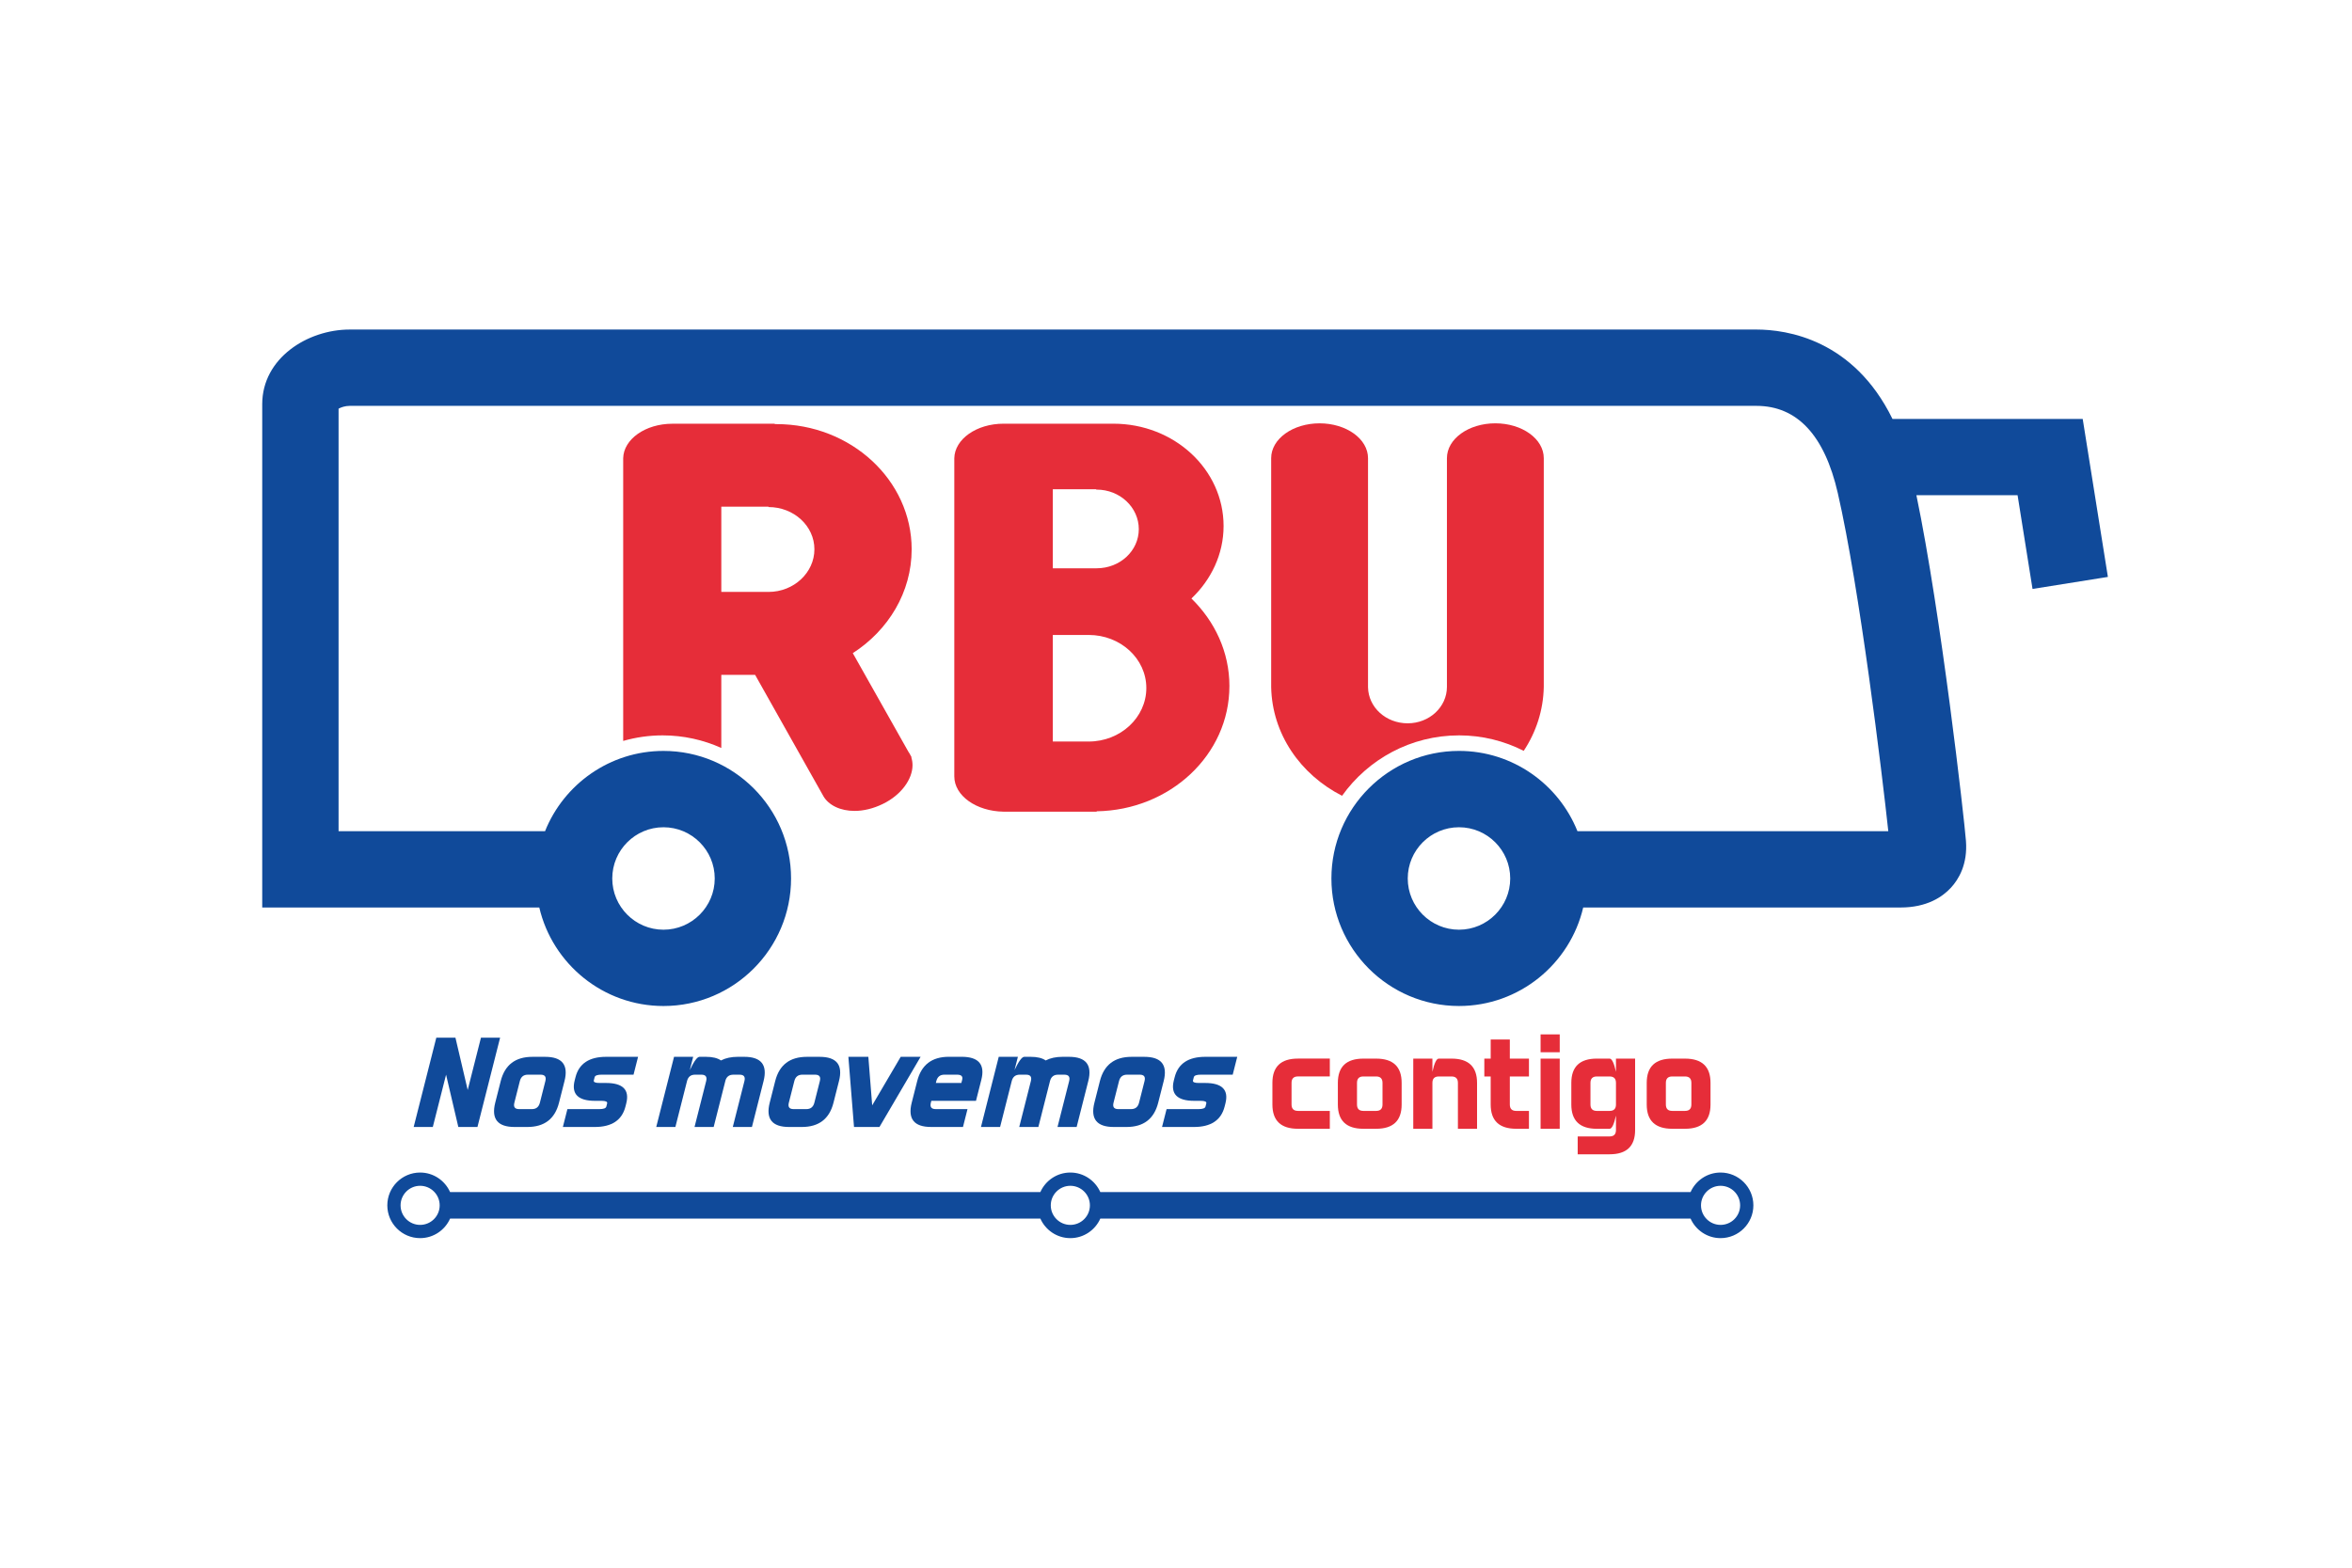
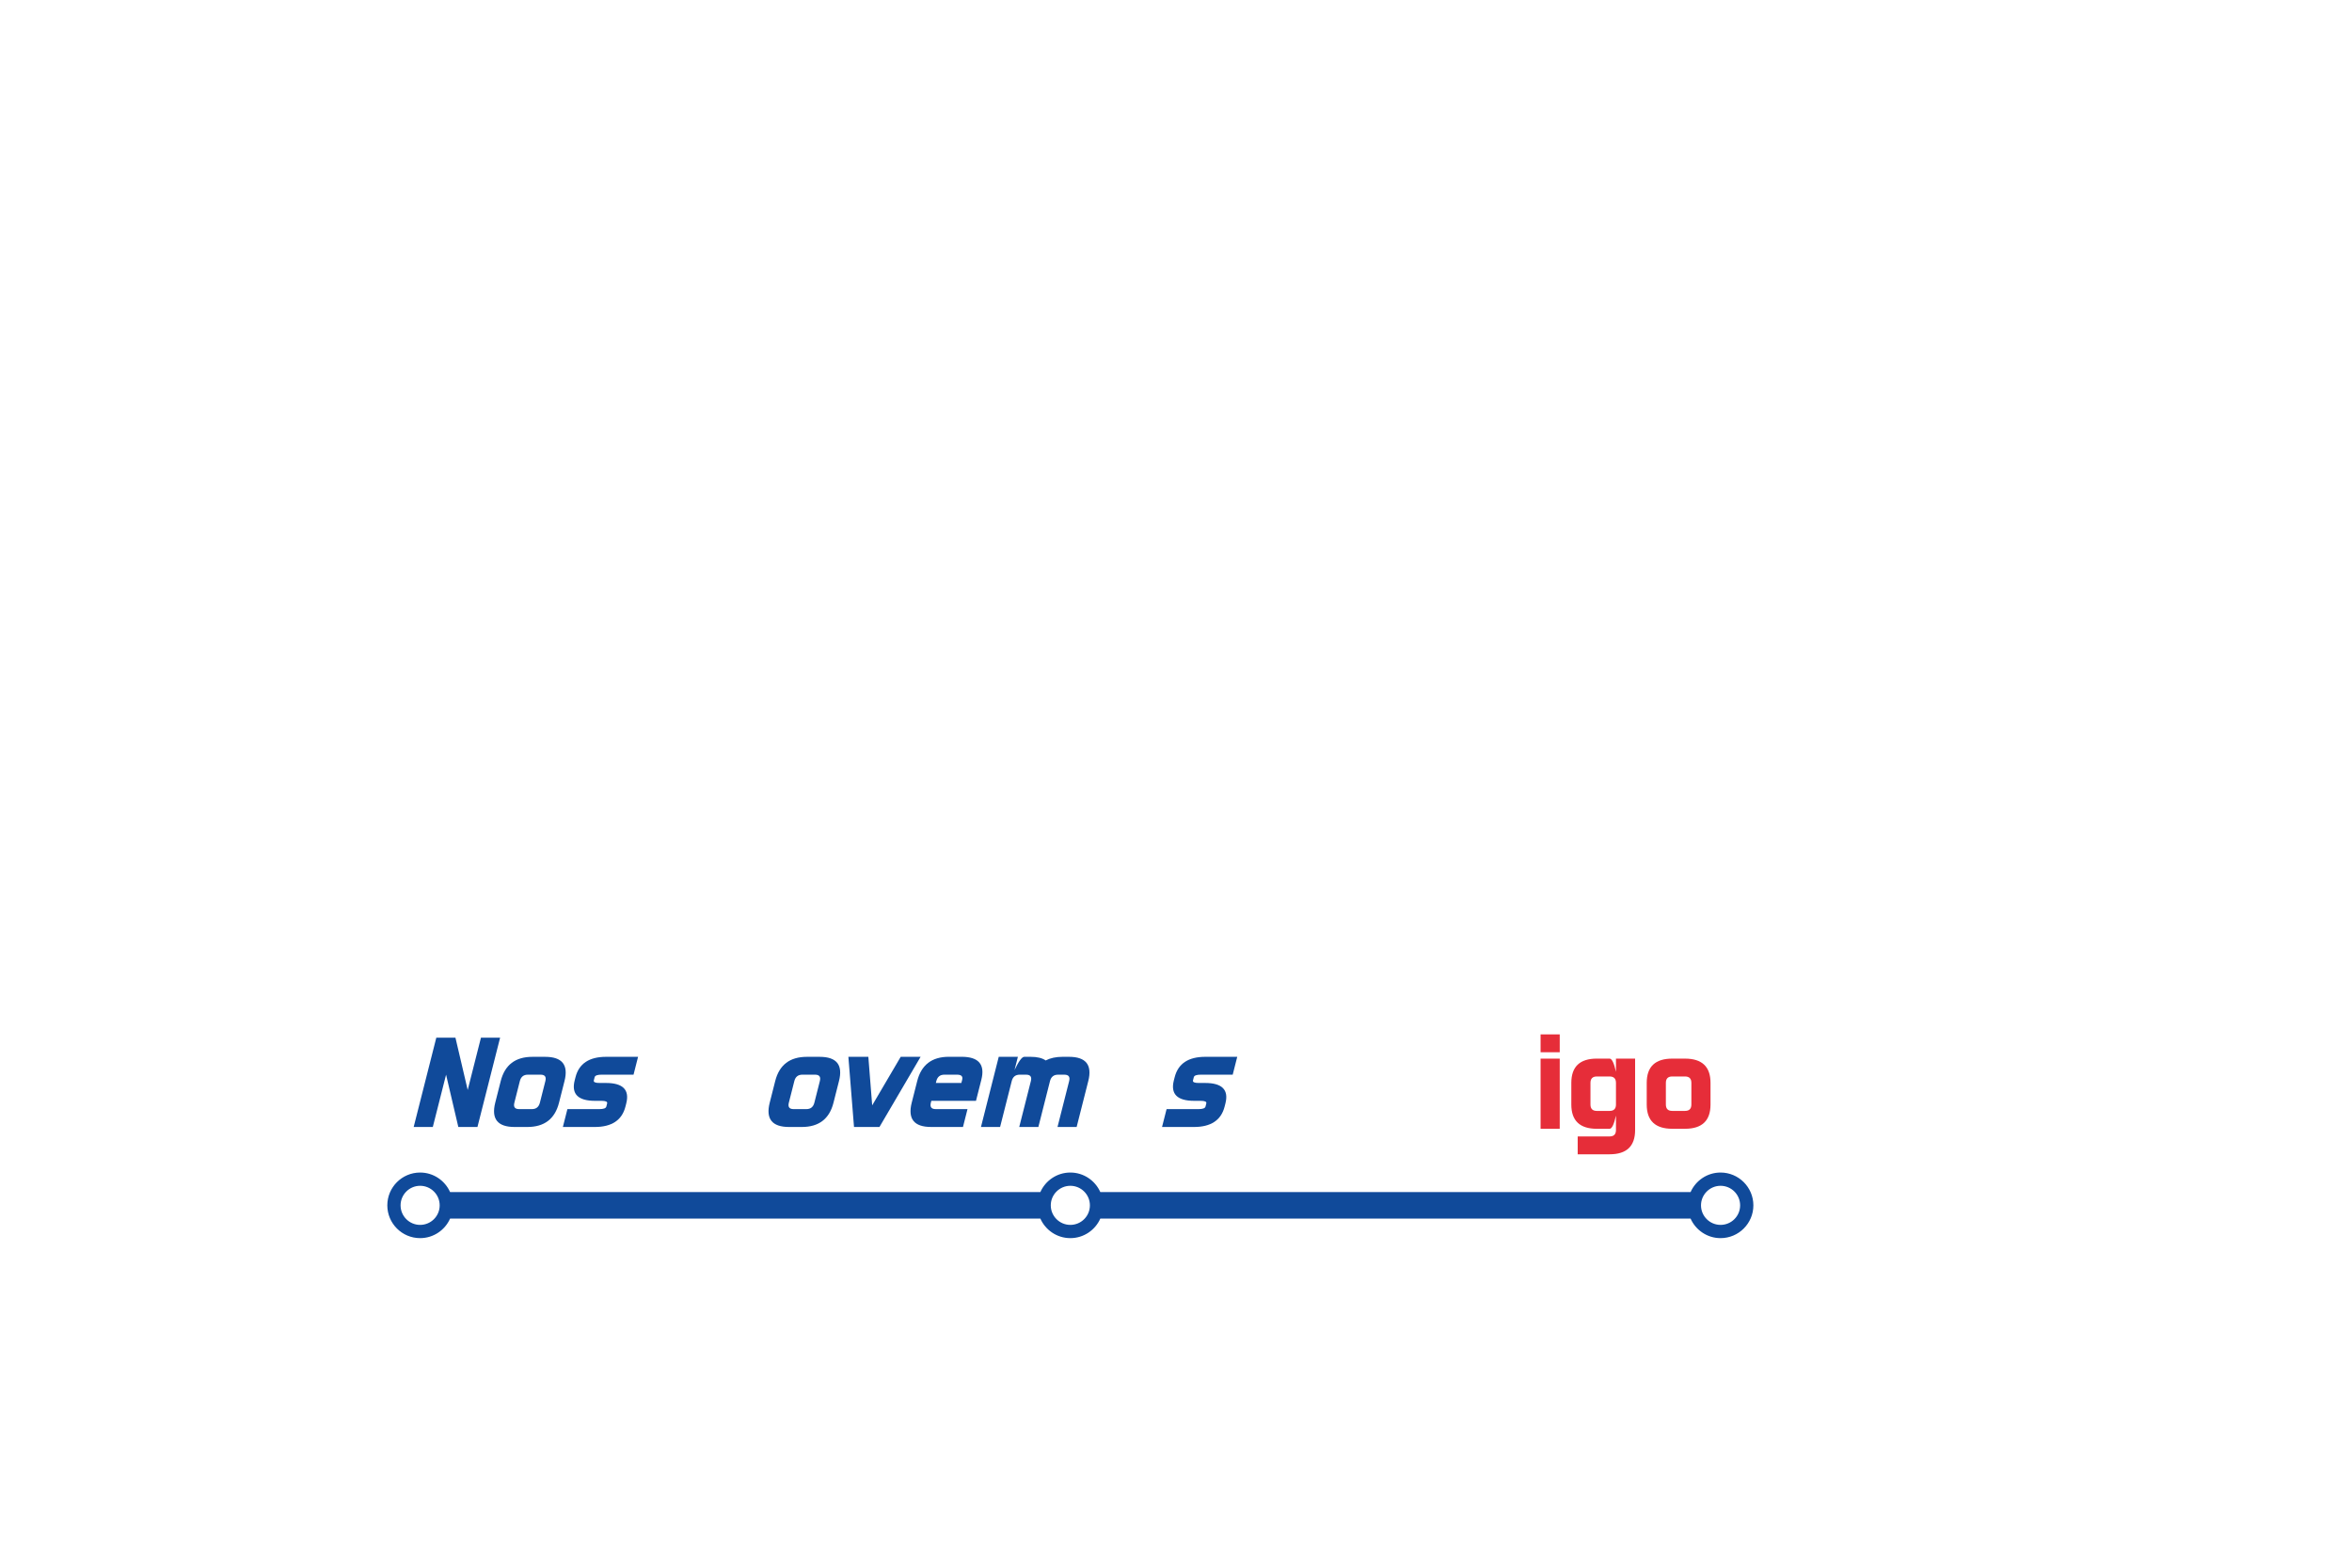
<svg xmlns="http://www.w3.org/2000/svg" id="Capa_1" data-name="Capa 1" viewBox="0 0 1800 1200">
  <defs>
    <style>
      .cls-1 {
        clip-path: url(#clippath-2);
      }

      .cls-2 {
        fill: none;
      }

      .cls-2, .cls-3, .cls-4 {
        stroke-width: 0px;
      }

      .cls-5 {
        clip-path: url(#clippath-1);
      }

      .cls-3 {
        fill: #104a9a;
      }

      .cls-6 {
        clip-path: url(#clippath);
      }

      .cls-4 {
        fill: #e62d39;
      }

      .cls-7 {
        clip-path: url(#clippath-3);
      }
    </style>
    <clipPath id="clippath">
-       <rect class="cls-2" x="200.68" y="252.25" width="1412.51" height="695.49" />
-     </clipPath>
+       </clipPath>
    <clipPath id="clippath-1">
      <rect class="cls-2" x="200.68" y="252.25" width="1412.51" height="695.49" />
    </clipPath>
    <clipPath id="clippath-2">
      <rect class="cls-2" x="200.68" y="252.25" width="1412.51" height="695.49" />
    </clipPath>
    <clipPath id="clippath-3">
      <rect class="cls-2" x="200.68" y="252.25" width="1412.51" height="695.49" />
    </clipPath>
  </defs>
  <g class="cls-6">
    <path class="cls-4" d="m832.88,486.03h-27.16v81.58h27.47c24.29,0,44.1-18.39,44.1-40.94s-19.81-40.64-44.1-40.64h-.31Zm6.06-111.26v-.29h-33.22v60.52h33.54c17.89,0,32.27-13.35,32.27-29.97s-14.38-30.26-32.27-30.26h-.32Zm101.93,150.42c0,52.51-45.36,94.94-101.6,95.82v.29h-71.24c-20.78-.29-37.7-12.16-37.7-27v-243.57c.31-14.54,16.92-26.41,37.7-26.41h84.02c46.66,0,84.36,35.01,84.36,78.33,0,21.66-9.59,41.23-24.6,55.48,17.89,17.5,29.07,40.94,29.07,67.05" />
    <path class="cls-4" d="m1116.57,562.89c17.82,0,34.66,4.29,49.55,11.85,9.44-14.29,15.01-31.03,15.34-48.96v-175.05c0-14.82-16.62-26.7-37.07-26.7s-37.05,11.88-37.05,26.7v175.05c0,15.42-13.42,27.88-30.04,27.88s-30.04-12.16-30.35-27.58v-175.34c0-14.82-16.62-26.7-37.07-26.7s-37.05,11.88-37.05,26.7v175.05c.65,35.98,22.38,67.14,54.26,83.34,19.94-27.95,52.61-46.23,89.49-46.23" />
    <path class="cls-4" d="m588.13,453.09h-36.11v-65.27h36.11v.31c19.48,0,35.14,14.53,35.14,32.33s-15.66,32.63-35.14,32.63m109.26,126.69h.32l-.65-1.19-.96-1.78c-.32-.59-.63-.88-.96-1.49l-42.49-75.36c27.16-17.5,45.05-46.57,45.05-79.5,0-52.82-46.33-95.82-103.53-95.82h-1.26v-.29h-78.28c-20.76,0-37.38,11.87-37.7,26.39v216.41c9.59-2.75,19.7-4.25,30.16-4.25,16.01,0,31.2,3.47,44.92,9.63v-55.95h25.88l51.76,91.97c0,.29.32.29.32.6,4.16,7.41,13.42,11.57,23.97,11.57,7.03,0,14.38-1.79,21.72-5.35,14.06-6.82,22.69-18.98,22.69-29.66,0-2.09-.32-4.16-.96-5.94" />
    <path class="cls-3" d="m1116.58,711.65c-21.63,0-39.22-17.59-39.22-39.22s17.59-39.2,39.22-39.2,39.2,17.59,39.2,39.2-17.59,39.22-39.2,39.22m-608.81-78.42c21.63,0,39.22,17.59,39.22,39.2s-17.59,39.22-39.22,39.22-39.2-17.59-39.2-39.22,17.59-39.2,39.2-39.2m1086.14-312.56h-145.58c-29.82-60.81-80.75-68.42-104.15-68.42H267.6c-32.17,0-66.92,21.84-66.92,57.14v385.27h212.04c10.09,43.16,48.86,75.4,95.05,75.4,53.85,0,97.63-43.79,97.63-97.63s-43.79-97.63-97.63-97.63c-41.05,0-76.24,25.48-90.65,61.45h-158.01v-323.43c1.84-1.03,5.04-2.15,8.48-2.15h1076.58c31.17,0,52.13,22.44,62.29,66.68,16.78,73.12,33.95,215.04,38.66,258.89h-237.89c-14.41-35.97-49.61-61.45-90.65-61.45-53.85,0-97.65,43.8-97.65,97.63s43.8,97.63,97.65,97.63c46.18,0,84.96-32.25,95.05-75.4h242.86c20.29,0,32.14-8.19,38.49-15.06,6.04-6.51,12.95-18.04,11.57-35.94-1.26-16.53-19-173.61-37.92-264.58h77.43l11.44,71.74,57.68-9.2-19.28-120.95Z" />
    <path class="cls-4" d="m993.31,850.36h24.41v13.67h-24.41c-13.01,0-19.53-6.19-19.53-18.56v-16.6c0-12.37,6.51-18.56,19.53-18.56h24.41v13.67h-24.41c-3.25,0-4.88,1.63-4.88,4.88v16.6c0,3.25,1.63,4.88,4.88,4.88" />
    <path class="cls-4" d="m1038.52,845.47c0,3.26,1.63,4.88,4.88,4.88h9.76c3.25,0,4.88-1.62,4.88-4.88v-16.6c0-3.25-1.63-4.88-4.88-4.88h-9.76c-3.25,0-4.88,1.63-4.88,4.88v16.6Zm4.88,18.56c-13.01,0-19.53-6.19-19.53-18.56v-16.6c0-12.37,6.51-18.54,19.53-18.54h9.76c13.03,0,19.53,6.18,19.53,18.54v16.6c0,12.37-6.5,18.56-19.53,18.56h-9.76Z" />
-     <path class="cls-4" d="m1130.4,828.88v35.16h-14.65v-35.16c0-3.25-1.63-4.88-4.88-4.88h-9.76c-3.26,0-4.88,1.63-4.88,4.88v35.16h-14.65v-53.71h14.65v10.12c1.49-6.75,3.12-10.12,4.88-10.12h9.76c13.01,0,19.53,6.19,19.53,18.56" />
    <path class="cls-4" d="m1140.84,824h-4.88v-13.67h4.88v-14.65h14.64v14.65h14.64v13.67h-14.64v21.48c0,3.25,1.63,4.88,4.88,4.88h9.76v13.67h-9.76c-13.01,0-19.53-6.19-19.53-18.56v-21.48Z" />
  </g>
  <path class="cls-4" d="m1179.02,864.04h14.65v-53.7h-14.65v53.7Zm0-58.59h14.65v-13.67h-14.65v13.67Z" />
  <g class="cls-5">
    <path class="cls-4" d="m1222.07,824c-3.25,0-4.88,1.63-4.88,4.88v16.6c0,3.25,1.63,4.88,4.88,4.88h9.76c3.26,0,4.88-1.63,4.88-4.88v-16.6c0-3.25-1.62-4.88-4.88-4.88h-9.76Zm-19.53,4.88c0-12.37,6.51-18.56,19.53-18.56h9.76c1.76,0,3.38,3.37,4.88,10.12v-10.12h14.65v54.68c0,12.37-6.5,18.56-19.53,18.56h-24.41v-13.67h24.41c3.26,0,4.88-1.63,4.88-4.88v-11.09c-1.5,6.75-3.12,10.12-4.88,10.12h-9.76c-13.01,0-19.53-6.19-19.53-18.56v-16.6Z" />
    <path class="cls-4" d="m1274.9,845.47c0,3.26,1.63,4.88,4.88,4.88h9.76c3.25,0,4.88-1.62,4.88-4.88v-16.6c0-3.25-1.63-4.88-4.88-4.88h-9.76c-3.25,0-4.88,1.63-4.88,4.88v16.6Zm4.88,18.56c-13.01,0-19.53-6.19-19.53-18.56v-16.6c0-12.37,6.51-18.54,19.53-18.54h9.76c13.03,0,19.53,6.18,19.53,18.54v16.6c0,12.37-6.5,18.56-19.53,18.56h-9.76Z" />
  </g>
  <polygon class="cls-3" points="341.38 822.62 331.23 862.66 316.59 862.66 333.91 794.3 348.55 794.3 357.93 834.34 368.08 794.3 382.74 794.3 365.4 862.66 350.76 862.66 341.38 822.62" />
  <g class="cls-1">
    <path class="cls-3" d="m393.64,844.1c-.82,3.26.38,4.88,3.65,4.88h9.76c3.25,0,5.29-1.62,6.12-4.88l4.21-16.6c.82-3.25-.38-4.88-3.65-4.88h-9.76c-3.25,0-5.29,1.63-6.12,4.88l-4.21,16.6Zm.18,18.56c-13.01,0-17.95-6.18-14.82-18.56l4.21-16.6c3.13-12.37,11.22-18.54,24.23-18.54h9.76c13.03,0,17.97,6.18,14.82,18.54l-4.21,16.6c-3.13,12.38-11.2,18.56-24.23,18.56h-9.76Z" />
    <path class="cls-3" d="m455.18,862.65h-24.41l3.47-13.67h24.41c3.25,0,5.04-.65,5.38-1.96l.62-2.44c.32-1.29-1.13-1.94-4.4-1.94h-4.88c-13.01,0-18.2-5.22-15.57-15.63l.63-2.44c2.63-10.41,10.47-15.62,23.48-15.62h24.41l-3.47,13.66h-24.41c-3.25,0-5.04.66-5.37,1.96l-.62,2.44c-.34,1.31,1.13,1.96,4.38,1.96h4.88c13.01,0,18.2,5.21,15.57,15.62l-.62,2.44c-2.65,10.43-10.47,15.63-23.5,15.63" />
-     <path class="cls-3" d="m555.09,827.5l-8.91,35.16h-14.65l8.91-35.16c.82-3.25-.4-4.88-3.65-4.88h-4.88c-3.25,0-5.29,1.63-6.12,4.88l-8.91,35.16h-14.65l13.62-53.71h14.65l-2.57,10.12c3.21-6.75,5.69-10.12,7.45-10.12h4.88c5.04,0,8.87.93,11.5,2.78,3.56-1.85,7.87-2.78,12.91-2.78h4.88c13.01,0,17.95,6.19,14.82,18.56l-8.91,35.16h-14.65l8.91-35.16c.82-3.25-.4-4.88-3.65-4.88h-4.88c-3.25,0-5.29,1.63-6.12,4.88" />
    <path class="cls-3" d="m603.7,844.1c-.82,3.26.38,4.88,3.65,4.88h9.76c3.25,0,5.29-1.62,6.12-4.88l4.21-16.6c.82-3.25-.38-4.88-3.65-4.88h-9.76c-3.25,0-5.29,1.63-6.12,4.88l-4.21,16.6Zm.18,18.56c-13.01,0-17.95-6.18-14.82-18.56l4.21-16.6c3.13-12.37,11.22-18.54,24.23-18.54h9.76c13.03,0,17.97,6.18,14.82,18.54l-4.21,16.6c-3.13,12.38-11.2,18.56-24.23,18.56h-9.76Z" />
  </g>
  <polygon class="cls-3" points="653.58 862.65 649.27 808.96 664.55 808.96 667.49 846.1 689.31 808.96 704.54 808.96 673.06 862.65 653.58 862.65" />
  <g class="cls-7">
    <path class="cls-3" d="m732.47,822.62h-9.76c-3.26,0-5.29,1.63-6.13,4.88l-.37,1.47h19.53l.62-2.44c.66-2.6-.63-3.91-3.88-3.91m-16.45,26.36h24.41l-3.46,13.67h-24.42c-13.01,0-17.95-6.19-14.82-18.56l4.21-16.6c3.15-12.37,11.22-18.56,24.23-18.56h9.76c13.03,0,18.06,5.87,15.09,17.59l-4.09,16.1h-34.17l-.38,1.47c-.82,3.25.4,4.88,3.65,4.88" />
    <path class="cls-3" d="m803.58,827.5l-8.91,35.16h-14.64l8.91-35.16c.82-3.25-.4-4.88-3.65-4.88h-4.88c-3.26,0-5.29,1.63-6.12,4.88l-8.91,35.16h-14.64l13.6-53.71h14.66l-2.57,10.12c3.21-6.75,5.69-10.12,7.45-10.12h4.88c5.04,0,8.87.93,11.5,2.78,3.56-1.85,7.87-2.78,12.91-2.78h4.88c13.01,0,17.95,6.19,14.82,18.56l-8.91,35.16h-14.64l8.91-35.16c.82-3.25-.4-4.88-3.65-4.88h-4.88c-3.25,0-5.29,1.63-6.12,4.88" />
-     <path class="cls-3" d="m852.19,844.1c-.82,3.26.38,4.88,3.65,4.88h9.76c3.25,0,5.29-1.62,6.12-4.88l4.21-16.6c.82-3.25-.38-4.88-3.65-4.88h-9.76c-3.25,0-5.29,1.63-6.12,4.88l-4.21,16.6Zm.18,18.56c-13.01,0-17.95-6.18-14.82-18.56l4.21-16.6c3.13-12.37,11.22-18.54,24.23-18.54h9.76c13.03,0,17.97,6.18,14.84,18.54l-4.22,16.6c-3.13,12.38-11.2,18.56-24.23,18.56h-9.76Z" />
    <path class="cls-3" d="m913.73,862.65h-24.41l3.47-13.67h24.41c3.25,0,5.04-.65,5.38-1.96l.62-2.44c.32-1.29-1.13-1.94-4.4-1.94h-4.88c-13.01,0-18.2-5.22-15.57-15.63l.63-2.44c2.63-10.41,10.45-15.62,23.48-15.62h24.41l-3.47,13.66h-24.41c-3.25,0-5.04.66-5.37,1.96l-.62,2.44c-.34,1.31,1.13,1.96,4.38,1.96h4.88c13.01,0,18.2,5.21,15.57,15.62l-.62,2.44c-2.65,10.43-10.47,15.63-23.5,15.63" />
    <path class="cls-3" d="m1316.76,937.6c-8.25,0-14.97-6.7-14.97-14.95s6.72-14.97,14.97-14.97,14.97,6.7,14.97,14.97-6.72,14.95-14.97,14.95m-497.62,0c-8.25,0-14.97-6.7-14.97-14.95s6.72-14.97,14.97-14.97,14.97,6.7,14.97,14.97-6.72,14.95-14.97,14.95m-497.62,0c-8.25,0-14.95-6.7-14.95-14.95s6.7-14.97,14.95-14.97,14.97,6.7,14.97,14.97-6.72,14.95-14.97,14.95m995.24-40.07c-10.23,0-19.04,6.16-22.95,14.97h-451.72c-3.91-8.81-12.72-14.97-22.95-14.97s-19.04,6.16-22.95,14.97h-451.72c-3.91-8.81-12.72-14.97-22.95-14.97-13.84,0-25.1,11.26-25.1,25.11s11.26,25.1,25.1,25.1c10.23,0,19.04-6.16,22.95-14.97h451.72c3.91,8.81,12.72,14.97,22.95,14.97s19.04-6.16,22.95-14.97h451.72c3.91,8.81,12.72,14.97,22.95,14.97,13.85,0,25.11-11.26,25.11-25.1s-11.26-25.11-25.11-25.11" />
  </g>
</svg>